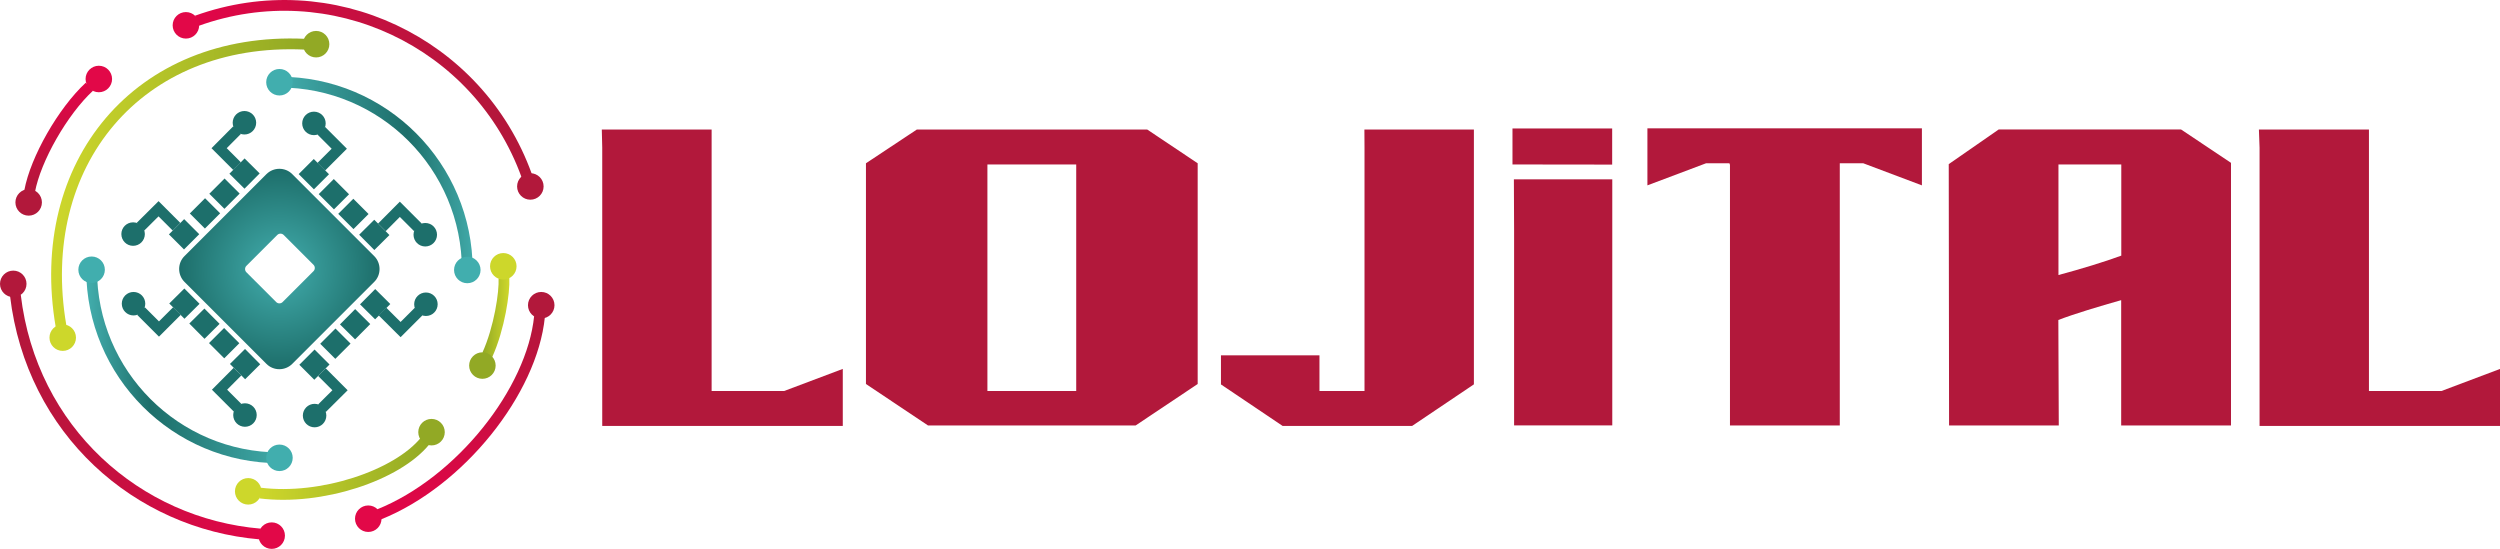
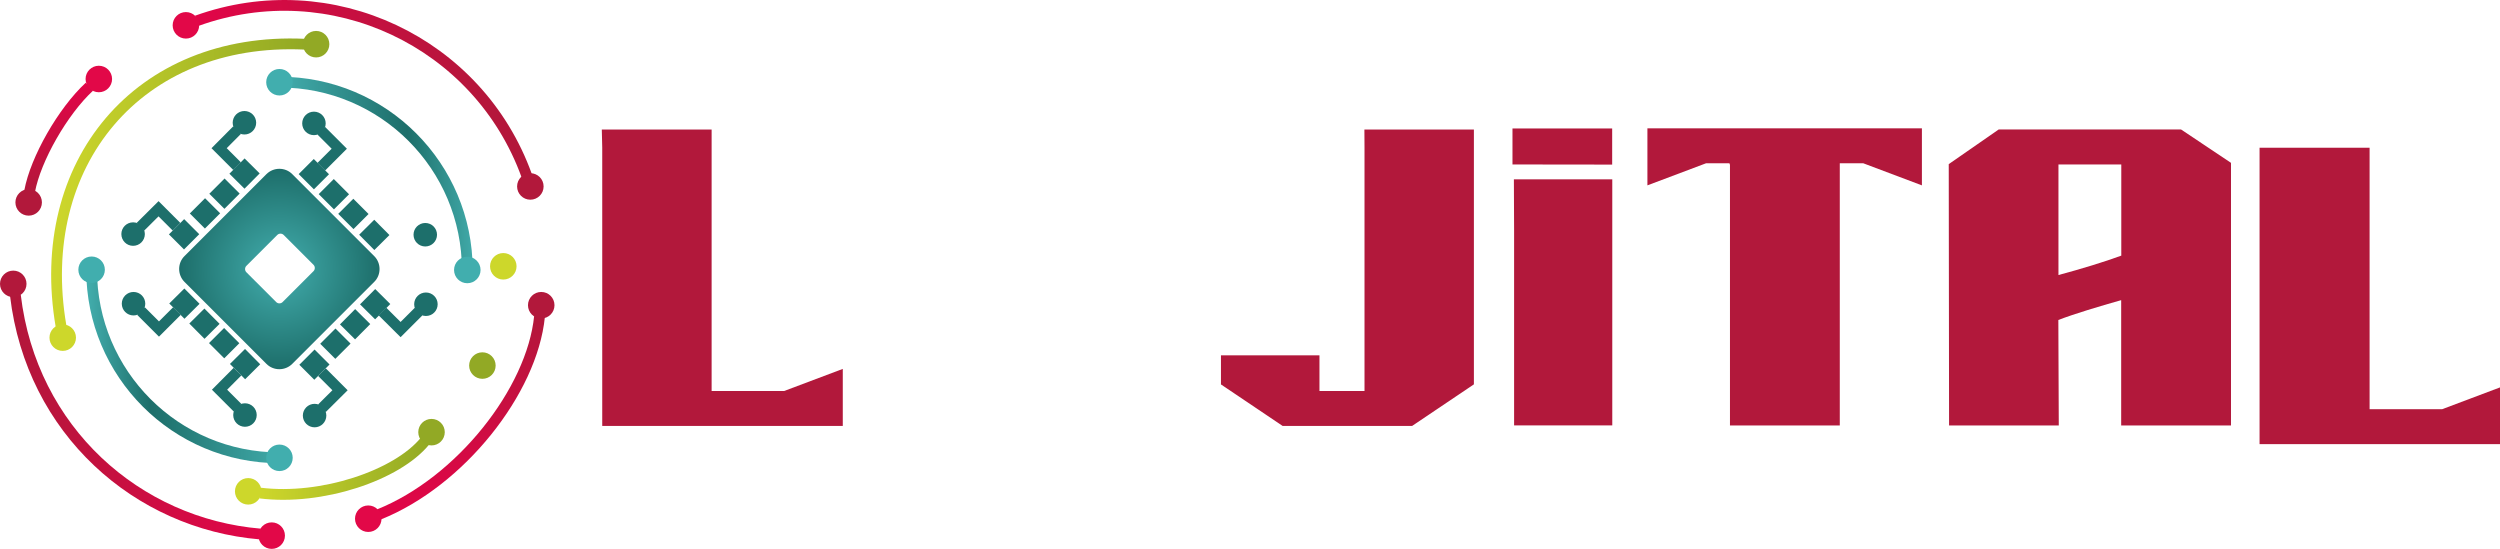
<svg xmlns="http://www.w3.org/2000/svg" version="1.1" id="katman_1" x="0px" y="0px" viewBox="0 0 2319.7 509.3" style="enable-background:new 0 0 2319.7 509.3;" xml:space="preserve">
  <style type="text/css">
	.st0{fill:none;stroke:url(#SVGID_1_);stroke-width:10;stroke-miterlimit:10;}
	.st1{fill:none;stroke:url(#SVGID_2_);stroke-width:10;stroke-miterlimit:10;}
	.st2{fill:none;stroke:url(#SVGID_3_);stroke-width:10;stroke-miterlimit:10;}
	.st3{fill:none;stroke:url(#SVGID_4_);stroke-width:10;stroke-miterlimit:10;}
	.st4{fill:none;stroke:url(#SVGID_5_);stroke-width:10;stroke-miterlimit:10;}
	.st5{fill:none;stroke:url(#SVGID_6_);stroke-width:10;stroke-miterlimit:10;}
	.st6{fill:none;stroke:url(#SVGID_7_);stroke-width:10;stroke-miterlimit:10;}
	.st7{fill:none;stroke:url(#SVGID_8_);stroke-width:10;stroke-miterlimit:10;}
	.st8{fill:none;stroke:url(#SVGID_9_);stroke-width:10;stroke-miterlimit:10;}
	.st9{fill:#B2183B;}
	.st10{fill:#E20848;}
	.st11{fill:#CDD72B;}
	.st12{fill:#92A925;}
	.st13{fill:#41AEAE;}
	.st14{fill:#1D6F6B;}
	.st15{fill:url(#SVGID_10_);}
	.st16{fill:none;stroke:#1D6F6B;stroke-width:20;stroke-miterlimit:10;}
	.st17{fill:none;stroke:#1D6F6B;stroke-width:10;stroke-miterlimit:10;}
</style>
  <g>
    <linearGradient id="SVGID_1_" gradientUnits="userSpaceOnUse" x1="80.003" y1="340.037" x2="259.336" y2="340.037">
      <stop offset="0" style="stop-color:#43AEAE" />
      <stop offset="0.331" style="stop-color:#1D6E6A" />
      <stop offset="0.436" style="stop-color:#227773" />
      <stop offset="1" style="stop-color:#40A9A8" />
    </linearGradient>
    <path class="st0" d="M85,250.3c0,96.5,78,174.5,174.3,174.5" />
    <linearGradient id="SVGID_2_" gradientUnits="userSpaceOnUse" x1="47.412" y1="169.545" x2="282.68" y2="169.545">
      <stop offset="0" style="stop-color:#CED72B" />
      <stop offset="1" style="stop-color:#92A924" />
    </linearGradient>
    <path class="st1" d="M282.5,41c-154.2-7-251.7,111-225.9,261.5" />
    <linearGradient id="SVGID_3_" gradientUnits="userSpaceOnUse" x1="259.336" y1="160.892" x2="438.551" y2="160.892">
      <stop offset="0" style="stop-color:#43AEAE" />
      <stop offset="0.66" style="stop-color:#1D6E6A" />
      <stop offset="0.713" style="stop-color:#227773" />
      <stop offset="1" style="stop-color:#40A9A8" />
    </linearGradient>
    <path class="st2" d="M433.6,250.5c0-96.3-77.9-174.3-174.2-174.3" />
    <linearGradient id="SVGID_4_" gradientUnits="userSpaceOnUse" x1="1245.678" y1="194.843" x2="1329.091" y2="194.843" gradientTransform="matrix(-0.291 -0.957 0.957 -0.291 242.738 1416.448)">
      <stop offset="0" style="stop-color:#B2173A" />
      <stop offset="1" style="stop-color:#E20548" />
    </linearGradient>
    <path class="st3" d="M83,80.4c-24.7,22.8-50,67.2-55.5,97" />
    <linearGradient id="SVGID_5_" gradientUnits="userSpaceOnUse" x1="443.29" y1="-137.296" x2="687.492" y2="-137.296" gradientTransform="matrix(0.941 -0.339 0.339 0.941 -148.005 409.045)">
      <stop offset="0" style="stop-color:#E20548" />
      <stop offset="1" style="stop-color:#B2173A" />
    </linearGradient>
    <path class="st4" d="M488.8,163.2C444,38.8,307-25.6,182.6,19.3" />
    <linearGradient id="SVGID_6_" gradientUnits="userSpaceOnUse" x1="523.652" y1="1489.128" x2="694.519" y2="1489.128" gradientTransform="matrix(0.117 0.993 -0.993 0.117 1835.917 -391.699)">
      <stop offset="0" style="stop-color:#B2173A" />
      <stop offset="1" style="stop-color:#E20548" />
    </linearGradient>
    <path class="st5" d="M351.7,477.3c75.4-30.2,142-114.5,148.9-183.6" />
    <linearGradient id="SVGID_7_" gradientUnits="userSpaceOnUse" x1="2124.535" y1="1234.541" x2="2357.657" y2="1234.541" gradientTransform="matrix(-1 -3.109148e-03 3.109148e-03 -1 2362.803 1628.539)">
      <stop offset="0" style="stop-color:#E20548" />
      <stop offset="1" style="stop-color:#B2173A" />
    </linearGradient>
    <path class="st6" d="M14.3,274.1c14.9,125.6,113.2,211.8,227.1,221.4" />
    <linearGradient id="SVGID_8_" gradientUnits="userSpaceOnUse" x1="240.744" y1="434.822" x2="398.437" y2="434.822">
      <stop offset="0" style="stop-color:#CED72B" />
      <stop offset="1" style="stop-color:#92A924" />
    </linearGradient>
    <path class="st7" d="M241.4,457.5c56.8,7.1,127.2-16.3,153.2-48.5" />
    <linearGradient id="SVGID_9_" gradientUnits="userSpaceOnUse" x1="447.623" y1="294.625" x2="472.683" y2="294.625">
      <stop offset="0" style="stop-color:#92A924" />
      <stop offset="1" style="stop-color:#CED72B" />
    </linearGradient>
-     <path class="st8" d="M452.2,329.2c11.2-24.8,16.1-58,15.4-71" />
    <circle class="st9" cx="26.6" cy="187.8" r="12.3" />
    <circle class="st9" cx="12.3" cy="263.4" r="12.3" />
    <circle class="st9" cx="502.2" cy="283.2" r="12.3" />
    <circle class="st9" cx="492.1" cy="173" r="12.3" />
    <circle class="st10" cx="91.7" cy="73.3" r="12.3" />
    <circle class="st11" cx="58.2" cy="313.3" r="12.3" />
    <circle class="st11" cx="230.3" cy="455.9" r="12.3" />
    <circle class="st12" cx="400.4" cy="401" r="12.3" />
    <circle class="st13" cx="259.3" cy="424.8" r="12.3" />
    <circle class="st12" cx="447.6" cy="339.2" r="12.3" />
    <circle class="st12" cx="293.3" cy="41" r="12.3" />
    <circle class="st13" cx="259.3" cy="76.3" r="12.3" />
    <circle class="st13" cx="85" cy="250.3" r="12.3" />
    <circle class="st13" cx="433.6" cy="250.5" r="12.3" />
    <circle class="st11" cx="467" cy="247.1" r="12.3" />
    <circle class="st10" cx="172.5" cy="23.5" r="12.3" />
    <circle class="st10" cx="252.1" cy="497" r="12.3" />
    <circle class="st10" cx="341.7" cy="481.3" r="12.3" />
    <g>
      <circle class="st14" cx="291.3" cy="114.5" r="10.9" />
      <radialGradient id="SVGID_10_" cx="259.225" cy="249.623" r="92.989" gradientUnits="userSpaceOnUse">
        <stop offset="0" style="stop-color:#43AEAE" />
        <stop offset="1" style="stop-color:#1D6E6A" />
      </radialGradient>
      <path class="st15" d="M347.3,237.7l-76.2-76.2c-6.5-6.5-17.2-6.5-23.8,0l-76.2,76.2c-6.5,6.5-6.5,17.2,0,23.8l76.2,76.2    c6.5,6.5,17.2,6.5,23.8,0l76.2-76.2C353.8,255,353.8,244.3,347.3,237.7z M262.2,280.3c-1.6,1.6-4.3,1.6-5.9,0l-27.7-27.7    c-1.6-1.6-1.6-4.3,0-5.9l28.7-28.7c1.6-1.6,4.3-1.6,5.9,0l27.7,27.7c1.6,1.6,1.6,4.3,0,5.9L262.2,280.3z" />
      <line class="st16" x1="298.2" y1="154.6" x2="284.2" y2="168.6" />
      <line class="st16" x1="316.8" y1="173.2" x2="302.8" y2="187.2" />
      <line class="st16" x1="334.9" y1="191.5" x2="320.9" y2="205.5" />
      <line class="st16" x1="354.3" y1="211" x2="340.3" y2="224.9" />
      <polyline class="st17" points="298.1,121.3 314.8,138 298.1,154.7   " />
      <circle class="st14" cx="394.6" cy="217.8" r="10.9" />
-       <polyline class="st17" points="387.8,211 371,194.2 354.3,211   " />
      <circle class="st14" cx="123.9" cy="281.8" r="10.9" />
      <line class="st16" x1="164.1" y1="288.7" x2="178.1" y2="274.8" />
      <line class="st16" x1="182.7" y1="307.3" x2="196.7" y2="293.4" />
      <line class="st16" x1="201" y1="325.4" x2="215" y2="311.4" />
      <line class="st16" x1="220.4" y1="344.8" x2="234.4" y2="330.9" />
      <polyline class="st17" points="130.8,288.6 147.5,305.3 164.2,288.6   " />
      <circle class="st14" cx="227.3" cy="385.1" r="10.9" />
      <polyline class="st17" points="220.4,378.3 203.7,361.6 220.4,344.8   " />
      <circle class="st14" cx="226.8" cy="113.9" r="10.9" />
      <line class="st16" x1="219.9" y1="154.1" x2="233.9" y2="168" />
      <line class="st16" x1="201.3" y1="172.7" x2="215.3" y2="186.7" />
      <line class="st16" x1="183.2" y1="191" x2="197.2" y2="205" />
      <line class="st16" x1="163.8" y1="210.4" x2="177.8" y2="224.4" />
      <polyline class="st17" points="220,120.7 203.3,137.5 220,154.2   " />
      <circle class="st14" cx="123.5" cy="217.2" r="10.9" />
      <polyline class="st17" points="130.3,210.4 147.1,193.7 163.8,210.4   " />
      <circle class="st14" cx="395.2" cy="282.3" r="10.9" />
      <line class="st16" x1="355.1" y1="289.2" x2="341.1" y2="275.3" />
      <line class="st16" x1="336.5" y1="307.8" x2="322.5" y2="293.9" />
      <line class="st16" x1="318.2" y1="325.9" x2="304.2" y2="311.9" />
      <line class="st16" x1="298.7" y1="345.3" x2="284.8" y2="331.4" />
      <polyline class="st17" points="388.4,289.1 371.7,305.8 354.9,289.1   " />
      <circle class="st14" cx="291.9" cy="385.6" r="10.9" />
      <polyline class="st17" points="298.7,378.8 315.5,362.1 298.7,345.3   " />
    </g>
  </g>
  <g>
    <g>
      <path class="st9" d="M558.8,395.2V137.1l-0.4-16.9h101.9v242.6h67.3l54.4-20.5v52.9H558.8z" />
-       <path class="st9" d="M1064.5,120.2l46.8,31.3v204.8l-57.6,38.5H861.1l-57.6-38.5V151.5l47.2-31.3H1064.5z M998.6,362.8V152.6    h-82.4v210.2H998.6z" />
      <path class="st9" d="M1367.5,356.7l-57.2,38.5h-120.2l-57.2-38.5v-27h91.4v33.1h41.8V137.1l-0.1-16.9h101.6V356.7z" />
      <path class="st9" d="M1404.9,394.8v-181l-0.2-47.4h91.3v228.3H1404.9z" />
      <path class="st9" d="M1481.8,152.7L1481.8,152.7l-78.4-0.1v-33.4h92.5v33.5" />
      <path class="st9" d="M1808.5,394.8l-0.3-242.5l46.4-32.2l169.1,0l46.4,31v243.7h-101.9V278.5c-20.5,5.8-43.2,12.6-58.3,18.4    c0,32.4,0.4,65.5,0.4,97.9H1808.5z M1910,255.2c21.6-5.8,42.5-12.2,58.3-18v-84.6H1910V255.2z" />
-       <path class="st9" d="M2096.6,395.2V137.1l-0.6-16.9l102.1,0v242.6h67.3l54.4-20.5v52.9H2096.6z" />
+       <path class="st9" d="M2096.6,395.2V137.1l102.1,0v242.6h67.3l54.4-20.5v52.9H2096.6z" />
      <polygon class="st9" points="1706.9,119.1 1604.9,119.1 1528.6,119.1 1528.6,172 1583,151.5 1604.8,151.5 1604.8,152.3     1605.2,152.6 1605.2,394.8 1707.1,394.8 1707.1,152.6 1707.1,152.6 1707.1,151.5 1728.9,151.5 1783.3,172 1783.3,119.1   " />
    </g>
  </g>
</svg>